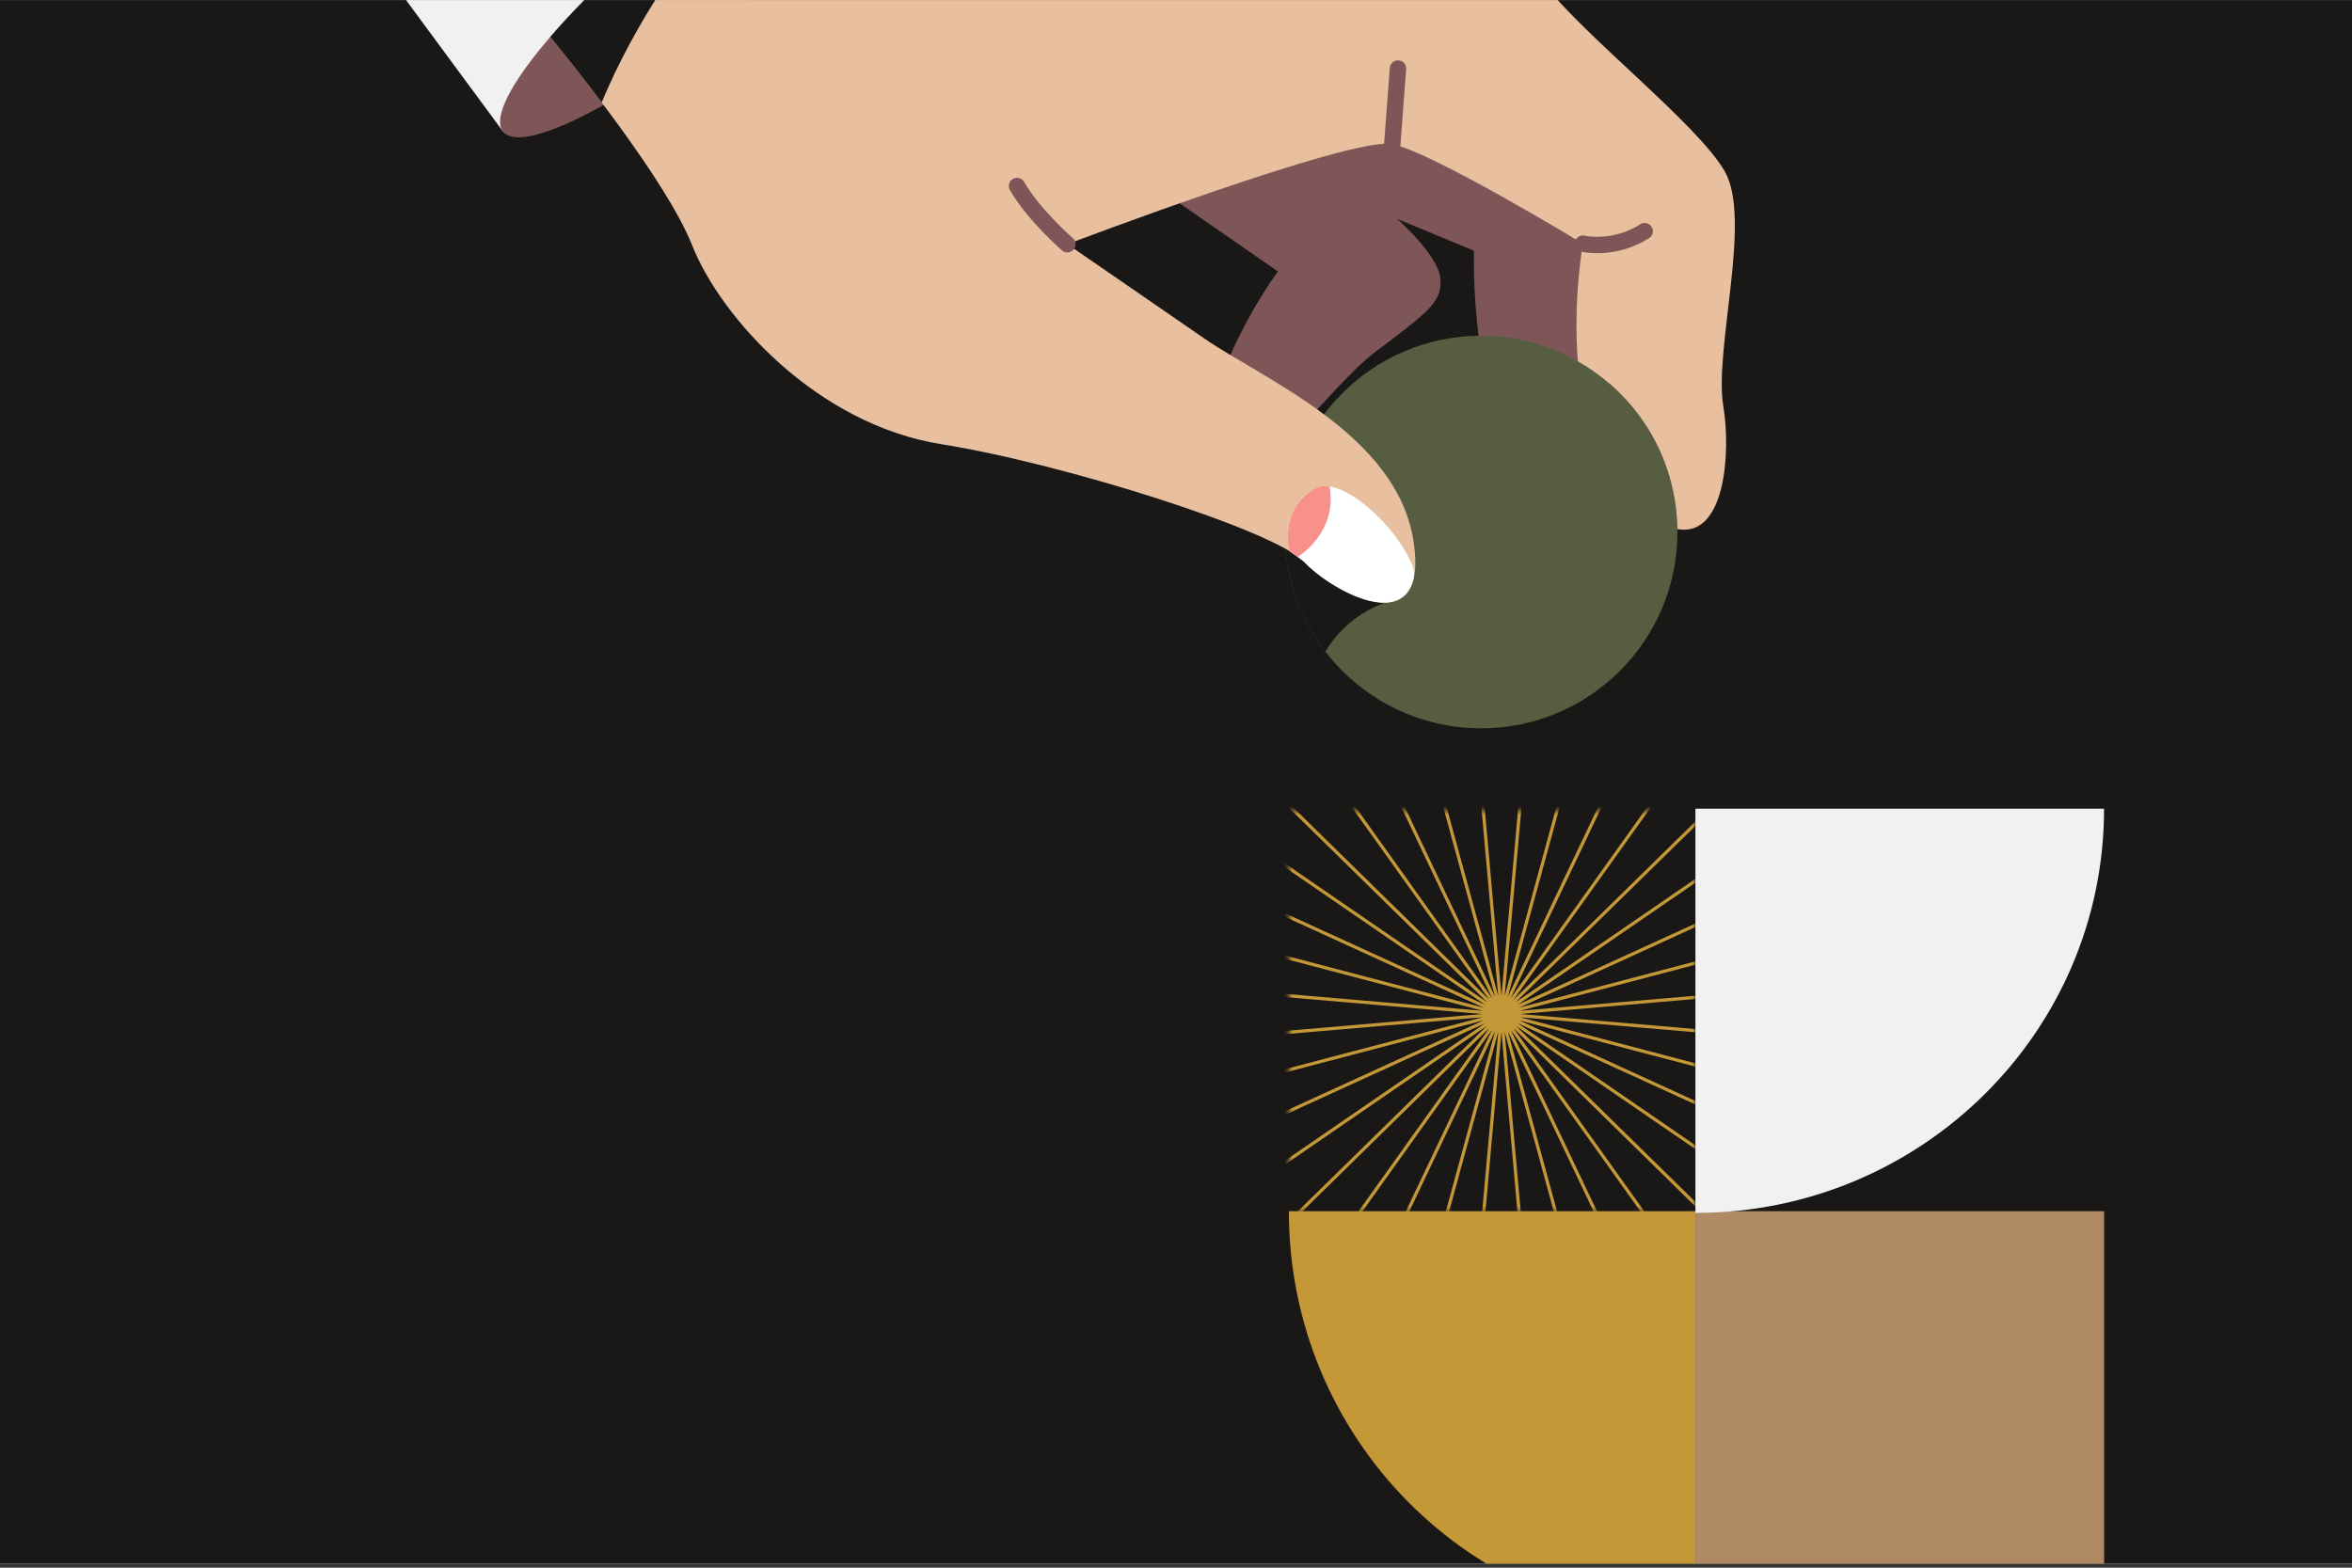
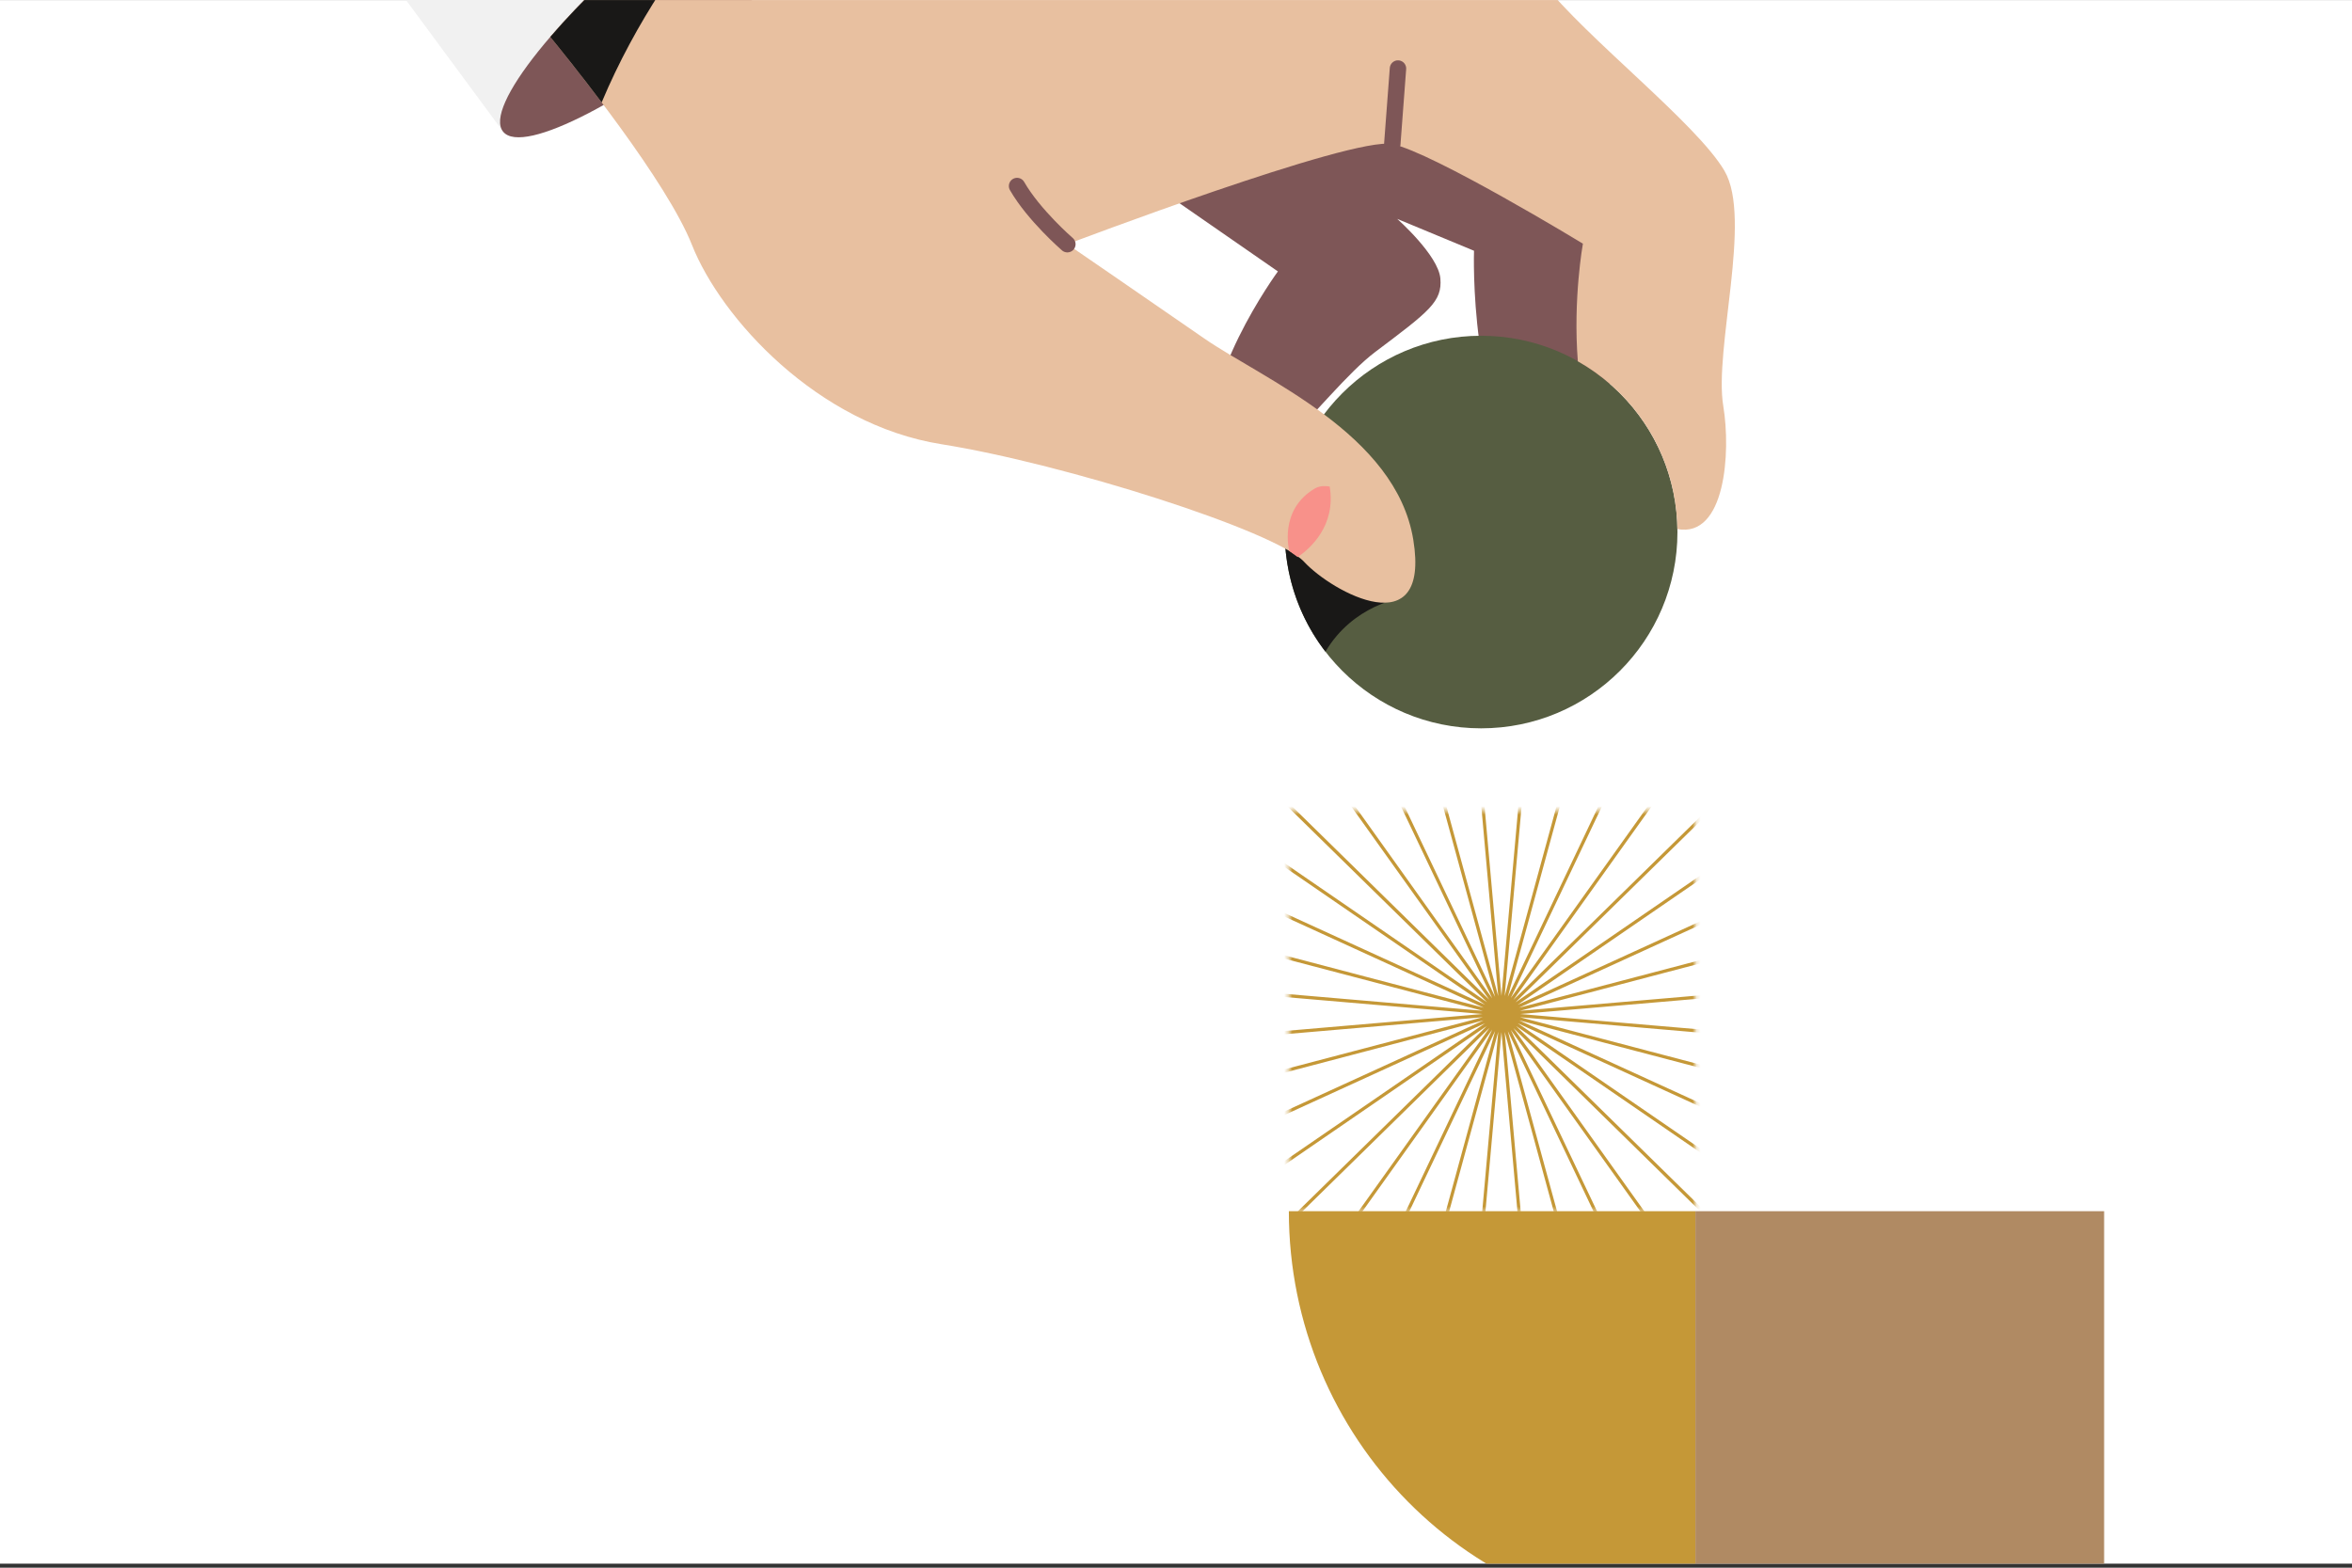
<svg xmlns="http://www.w3.org/2000/svg" width="576" height="384" viewBox="0 0 576 384" fill="none">
  <rect x="0" y="0" width="576" height="384" fill="#333333" stroke="none" />
  <g clip-path="url(#clip0_0_1285)">
    <rect width="576" height="383" transform="translate(0 0.018)" fill="white" />
    <g clip-path="url(#clip1_0_1285)">
-       <path d="M576.001 -71.437H-59.789V397.305H576.001V-71.437Z" fill="#191817" />
      <path d="M284.438 46.716L312.954 66.483C312.954 66.483 292.452 94.462 297.55 111.683C302.648 128.913 323.579 96.156 336.816 86.192C350.052 76.229 353.223 73.894 352.743 68.207C352.256 62.52 342.176 53.618 342.176 53.618L360.983 61.422C360.983 61.422 359.594 102.142 375.616 117.465C393.325 134.403 396.525 121.894 395.492 111.829C394.736 104.469 392.423 63.989 391.318 46.331C390.91 39.785 386.634 34.12 380.452 31.931L328.089 13.371L284.438 46.709V46.716Z" fill="#7E5657" />
      <path d="M362.723 178.403C389.277 178.403 410.803 156.877 410.803 130.323C410.803 103.769 389.277 82.243 362.723 82.243C336.169 82.243 314.643 103.769 314.643 130.323C314.643 156.877 336.169 178.403 362.723 178.403Z" fill="#565D41" />
      <path d="M315.587 139.836C317.092 147.291 320.249 153.982 324.598 159.625C331.376 148.163 343.143 146.52 343.143 146.52L314.692 127.814C314.489 131.756 314.772 135.785 315.587 139.836Z" fill="#191817" />
      <path d="M76.502 -31.066L123.295 32.36L224.008 -50.615L176.415 -105.982L76.502 -31.066Z" fill="#F1F1F1" />
      <path d="M182.408 1.535C210.256 -21.332 228.909 -44.645 224.071 -50.537C219.233 -56.428 192.736 -42.668 164.888 -19.801C137.04 3.065 118.387 26.378 123.225 32.27C128.063 38.162 154.56 24.401 182.408 1.535Z" fill="#7E5657" />
      <path d="M422.336 41.872C415.507 30.2 388.416 9.312 377.689 -4.426C366.961 -18.172 250.539 -25.982 244.314 -29.699C239.499 -32.579 227.208 -45.873 221.914 -51.728C213.717 -53.51 189.587 -40.142 164.496 -19.473C152.43 -9.539 142.139 0.454 134.75 9.05C140.903 16.563 163.339 44.534 169.456 59.981C176.561 77.938 200.212 103.981 230.517 108.803C260.823 113.625 312.365 130.061 319.361 137.603C326.358 145.145 350.365 158.192 346.11 132.2C341.856 106.214 309.339 92.891 294.888 82.883C280.438 72.876 261.398 59.814 261.398 59.814C261.398 59.814 331.121 33.312 340.969 35.298C350.816 37.29 387.652 59.683 387.652 59.683C387.652 59.683 385.201 73.196 386.409 88.498C398.11 95.13 406.983 106.592 409.849 120.811C410.445 123.756 410.743 126.694 410.787 129.596C422.547 131.771 423.907 110.752 422.03 99.48C419.71 85.531 429.165 53.552 422.336 41.88V41.872Z" fill="#E8C0A0" />
-       <path d="M346.103 142.098C346.43 140.898 346.343 139.618 345.877 138.469C341.659 128.163 327.877 116.163 321.957 119.676C313.077 124.949 315.739 134.941 315.739 134.941L319.361 137.596C325.194 143.887 342.881 154.011 346.103 142.091V142.098Z" fill="#FEFFFF" />
      <path d="M325.63 119.167C324.234 118.941 322.976 119.072 321.957 119.683C313.077 124.956 315.739 134.949 315.739 134.949L317.797 136.454C320.867 134.36 327.237 128.752 325.637 119.167H325.63Z" fill="#F8918A" />
      <path d="M195.156 -41.466C185.912 -35.902 175.294 -28.368 164.501 -19.473C152.436 -9.539 142.145 0.454 134.756 9.051C137.141 11.96 141.97 17.952 147.345 25.087C164.109 -14.92 194.923 -41.27 195.156 -41.473V-41.466Z" fill="#191817" />
      <path d="M261.396 59.814C261.396 59.814 253.164 52.694 249.076 45.567" stroke="#7E5657" stroke-width="4.02" stroke-linecap="round" stroke-linejoin="round" />
      <path d="M340.967 35.298L342.363 16.789" stroke="#7E5657" stroke-width="4.02" stroke-linecap="round" stroke-linejoin="round" />
-       <path d="M387.652 59.684C387.652 59.684 395.143 61.487 402.78 56.629" stroke="#7E5657" stroke-width="4.02" stroke-linecap="round" stroke-linejoin="round" />
      <mask id="mask0_0_1285" style="mask-type:luminance" maskUnits="userSpaceOnUse" x="315" y="198" width="101" height="99">
        <path d="M415.201 198.512H315.637V296.673H415.201V198.512Z" fill="white" />
      </mask>
      <g mask="url(#mask0_0_1285)">
        <path d="M276.145 311.247L459.229 185.509M266.407 294.702L468.967 202.054M259.745 276.745L475.637 220.011M256.363 257.931L479.018 238.825M256.363 238.825L479.018 257.931M259.745 220.011L475.637 276.745M266.414 202.054L468.975 294.702M276.153 185.509L459.236 311.247M288.676 170.876L446.72 325.887M303.6 158.592L431.796 338.163M320.473 149.036L414.931 347.713M338.778 142.498L396.626 354.243M357.964 139.174L377.44 357.56M377.44 139.174L357.964 357.56M396.626 142.49L338.778 354.236M414.931 149.021L320.473 347.698M431.796 158.57L303.6 338.142M446.72 170.847L288.676 325.858M288.676 170.847L446.72 325.858" stroke="#C59837" stroke-width="0.79" stroke-miterlimit="10" />
      </g>
      <path d="M415.201 296.673V397.305C360.212 397.305 315.637 352.251 315.637 296.673H415.201Z" fill="#C59837" />
      <path d="M515.296 296.673H415.201V397.306H515.296V296.673Z" fill="#B08A63" />
-       <path d="M415.207 198.083H515.28C515.28 252.767 470.473 297.095 415.207 297.095V198.083Z" fill="#F1F1F1" />
    </g>
  </g>
  <defs>
    <clipPath id="clip0_0_1285">
      <rect width="576" height="383" fill="white" transform="translate(0 0.018)" />
    </clipPath>
    <clipPath id="clip1_0_1285">
      <rect width="635.79" height="503.288" fill="white" transform="translate(-59.789 -105.982)" />
    </clipPath>
  </defs>
</svg>